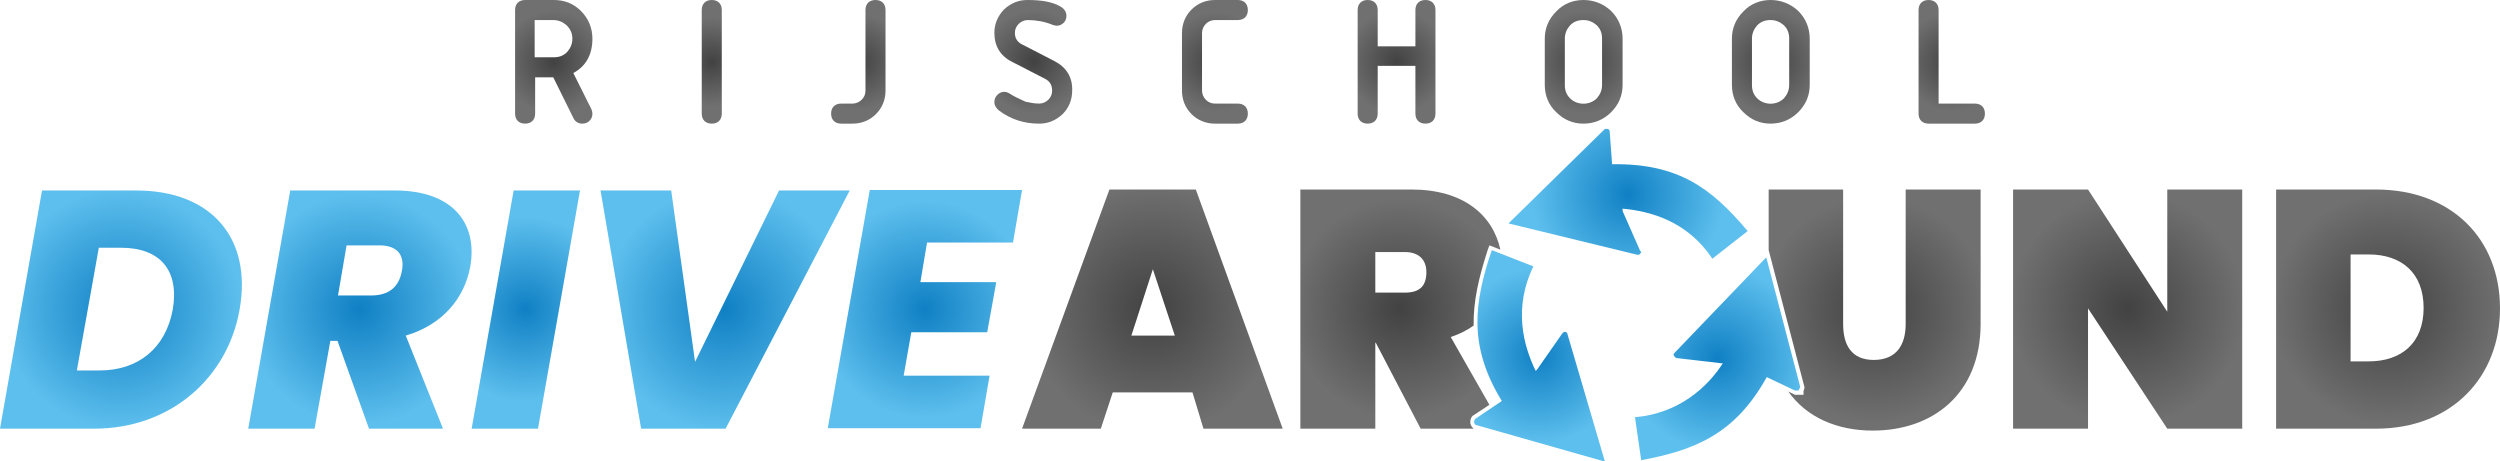
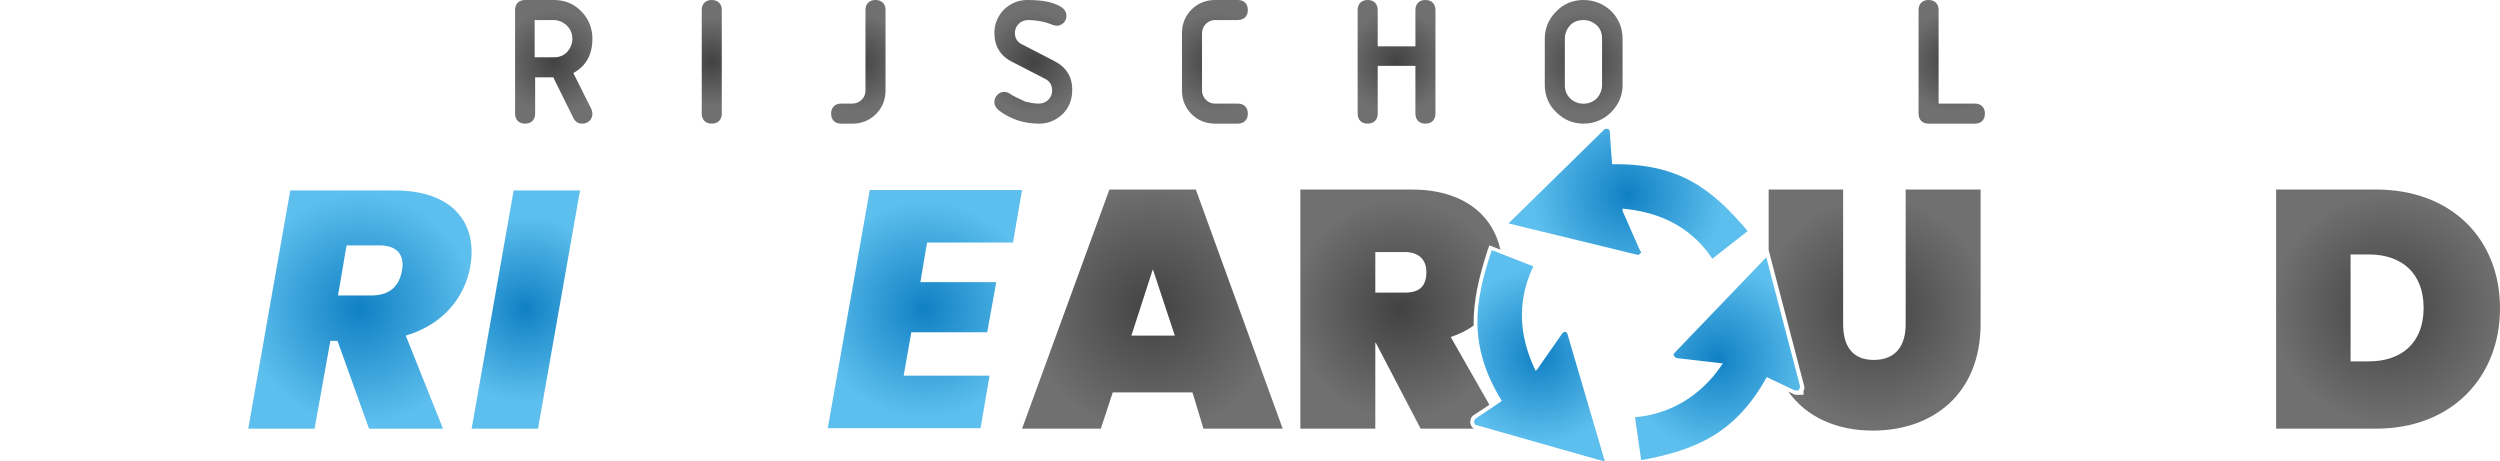
<svg xmlns="http://www.w3.org/2000/svg" version="1.1" id="Layer_1" x="0px" y="0px" viewBox="0 0 523.7 96.6" style="enable-background:new 0 0 523.7 96.6;" xml:space="preserve">
  <style type="text/css">
	.st0{fill:url(#SVGID_1_);}
	.st1{fill:url(#SVGID_2_);}
	.st2{fill:url(#SVGID_3_);}
	.st3{fill:url(#SVGID_4_);}
	.st4{fill:url(#SVGID_5_);}
	.st5{fill:url(#SVGID_6_);}
	.st6{fill:url(#SVGID_7_);}
	.st7{fill:url(#SVGID_8_);}
	.st8{fill:url(#SVGID_9_);}
	.st9{fill:url(#SVGID_10_);}
	.st10{fill:url(#SVGID_11_);}
	.st11{fill:url(#SVGID_12_);}
	.st12{fill:url(#SVGID_13_);}
	.st13{fill:url(#SVGID_14_);}
	.st14{fill:url(#SVGID_15_);}
	.st15{fill:url(#SVGID_16_);}
	.st16{fill:url(#SVGID_17_);}
	.st17{fill:url(#SVGID_18_);}
	.st18{fill:url(#SVGID_19_);}
	.st19{fill:url(#SVGID_20_);}
	.st20{fill:url(#SVGID_21_);}
	.st21{fill:url(#SVGID_22_);}
</style>
  <radialGradient id="SVGID_1_" cx="25.35" cy="64.802" r="25.143" gradientUnits="userSpaceOnUse">
    <stop offset="0" style="stop-color:#1080C4" />
    <stop offset="1" style="stop-color:#5DBFED" />
  </radialGradient>
-   <path class="st0" d="M50.2,64.8c-2.5,14.4-14.5,25-30.5,25H0l8.8-49.9h19.7C44.5,39.9,52.8,50.1,50.2,64.8z M20.9,77.6  c8,0,13.8-4.6,15.3-12.8c1.4-8.3-2.8-12.9-10.8-12.9h-4.7l-4.6,25.7H20.9z" />
  <radialGradient id="SVGID_2_" cx="75.382" cy="64.802" r="24.173" gradientUnits="userSpaceOnUse">
    <stop offset="0" style="stop-color:#1080C4" />
    <stop offset="1" style="stop-color:#5DBFED" />
  </radialGradient>
  <path class="st1" d="M82.7,39.9c12.4,0,17.4,7.1,15.8,16C97.3,62.4,92.8,68,85,70.3l7.8,19.5H77.3l-6.6-18.4h-1.5l-3.3,18.4H52  l8.8-49.9H82.7z M79.5,51.4h-6.9l-1.8,10.5h6.9c3.8,0,5.9-1.8,6.5-5.2C84.8,53.5,83.3,51.4,79.5,51.4z" />
  <radialGradient id="SVGID_3_" cx="110.11" cy="64.802" r="19.373" gradientUnits="userSpaceOnUse">
    <stop offset="0" style="stop-color:#1080C4" />
    <stop offset="1" style="stop-color:#5DBFED" />
  </radialGradient>
  <path class="st2" d="M107.6,39.9h13.9l-8.8,49.9H98.8L107.6,39.9z" />
  <radialGradient id="SVGID_4_" cx="151.847" cy="64.802" r="25.507" gradientUnits="userSpaceOnUse">
    <stop offset="0" style="stop-color:#1080C4" />
    <stop offset="1" style="stop-color:#5DBFED" />
  </radialGradient>
-   <path class="st3" d="M125.8,39.9h14.8l5,35.9l17.6-35.9h14.8l-26,49.9h-17.7L125.8,39.9z" />
  <radialGradient id="SVGID_5_" cx="193.761" cy="64.802" r="22.768" gradientUnits="userSpaceOnUse">
    <stop offset="0" style="stop-color:#1080C4" />
    <stop offset="1" style="stop-color:#5DBFED" />
  </radialGradient>
  <path class="st4" d="M212.2,50.8h-18l-1.4,8.3h15.9l-1.9,10.5h-15.9l-1.6,9.1h18l-1.9,11h-32l8.8-49.9h31.9L212.2,50.8z" />
  <g>
    <radialGradient id="SVGID_6_" cx="115.96" cy="12.959" r="10.817" gradientUnits="userSpaceOnUse">
      <stop offset="0" style="stop-color:#424242" />
      <stop offset="1" style="stop-color:#717070" />
    </radialGradient>
    <path class="st5" d="M124.1,8.1c0-2.2-0.8-4.2-2.4-5.8S118.2,0,116,0h-6c-1.3,0-2.1,0.8-2.1,2.1v21.7c0,1.3,0.8,2.1,2.1,2.1   s2.1-0.8,2.1-2.1v-7.6h3.8l4.2,8.5c0.4,0.8,1,1.2,1.9,1.2c0.6,0,1.1-0.2,1.5-0.6c0.4-0.4,0.6-0.9,0.6-1.5c0-0.3-0.1-0.6-0.2-0.9   l-3.8-7.6C122.7,13.9,124.1,11.5,124.1,8.1z M119.9,8.1c0,1.1-0.4,2-1.1,2.8c-0.8,0.8-1.7,1.1-2.8,1.1H112V4.2h3.9   c1.1,0,2,0.4,2.8,1.1C119.5,6.1,119.9,7,119.9,8.1z" />
    <radialGradient id="SVGID_7_" cx="149.1" cy="12.959" r="9.282" gradientUnits="userSpaceOnUse">
      <stop offset="0" style="stop-color:#424242" />
      <stop offset="1" style="stop-color:#717070" />
    </radialGradient>
    <path class="st6" d="M149.1,0c-1.3,0-2.1,0.8-2.1,2.1v21.7c0,1.3,0.8,2.1,2.1,2.1c1.3,0,2.1-0.8,2.1-2.1V2.1   C151.2,0.8,150.4,0,149.1,0z" />
    <radialGradient id="SVGID_8_" cx="179.825" cy="12.959" r="10.015" gradientUnits="userSpaceOnUse">
      <stop offset="0" style="stop-color:#424242" />
      <stop offset="1" style="stop-color:#717070" />
    </radialGradient>
    <path class="st7" d="M183.4,0c-1.3,0-2.1,0.8-2.1,2.1V19c0,0.8-0.3,1.4-0.8,1.9c-0.5,0.5-1.2,0.8-1.9,0.8h-2.4   c-1.3,0-2.1,0.8-2.1,2.1s0.8,2.1,2.1,2.1h2.4c1.9,0,3.6-0.7,4.9-2c1.3-1.3,2-3,2-4.9V2.1C185.5,0.8,184.7,0,183.4,0z" />
    <radialGradient id="SVGID_9_" cx="216.589" cy="12.959" r="10.817" gradientUnits="userSpaceOnUse">
      <stop offset="0" style="stop-color:#424242" />
      <stop offset="1" style="stop-color:#717070" />
    </radialGradient>
    <path class="st8" d="M220.9,12.8l-6.8-3.5c-1-0.5-1.5-1.3-1.5-2.4c0-0.8,0.3-1.4,0.8-1.9c0.5-0.5,1.2-0.8,1.9-0.8   c1.7,0,3.5,0.3,5.2,1c1.1,0.4,1.7,0.1,2.3-0.4c0.4-0.4,0.6-0.9,0.6-1.5c0-0.5-0.2-1.3-1.2-1.9c-1.7-1-3.9-1.4-7-1.4   c-1.9,0-3.5,0.7-4.9,2c-1.3,1.4-2,3-2,4.9c0,2.8,1.3,4.9,3.8,6.1l6.8,3.5c1,0.5,1.5,1.3,1.5,2.5c0,0.8-0.3,1.4-0.8,1.9   c-0.5,0.5-1.2,0.8-1.9,0.8c-1.1,0-2-0.2-2.9-0.4c-1.5-0.7-2.6-1.2-3.3-1.7c-1-0.6-1.9-0.4-2.6,0.3c-0.4,0.4-0.6,0.9-0.6,1.5   c0,0.5,0.2,1.1,0.9,1.7c2.5,1.9,5.3,2.8,8.5,2.8c1.9,0,3.5-0.7,4.9-2c1.3-1.3,2-3,2-4.9C224.7,16.2,223.4,14.1,220.9,12.8z" />
    <radialGradient id="SVGID_10_" cx="254.557" cy="12.959" r="10.389" gradientUnits="userSpaceOnUse">
      <stop offset="0" style="stop-color:#424242" />
      <stop offset="1" style="stop-color:#717070" />
    </radialGradient>
    <path class="st9" d="M252.6,5c0.5-0.5,1.2-0.8,1.9-0.8h4.8c1.3,0,2.1-0.8,2.1-2.1c0-1.3-0.8-2.1-2.1-2.1h-4.8c-1.9,0-3.6,0.7-4.9,2   c-1.3,1.3-2,3-2,4.9V19c0,1.9,0.7,3.6,2,4.9c1.3,1.3,3,2,4.9,2h4.8c1.3,0,2.1-0.8,2.1-2.1s-0.8-2.1-2.1-2.1h-4.8   c-0.8,0-1.4-0.3-1.9-0.8c-0.5-0.5-0.8-1.2-0.8-1.9V6.9C251.8,6.2,252.1,5.5,252.6,5z" />
    <radialGradient id="SVGID_11_" cx="292.528" cy="12.959" r="10.817" gradientUnits="userSpaceOnUse">
      <stop offset="0" style="stop-color:#424242" />
      <stop offset="1" style="stop-color:#717070" />
    </radialGradient>
    <path class="st10" d="M298.6,0c-1.3,0-2.1,0.8-2.1,2.1v7.6h-7.9V2.1c0-1.3-0.8-2.1-2.1-2.1c-1.3,0-2.1,0.8-2.1,2.1v21.7   c0,1.3,0.8,2.1,2.1,2.1c1.3,0,2.1-0.8,2.1-2.1v-10h7.9v10c0,1.3,0.8,2.1,2.1,2.1c1.3,0,2.1-0.8,2.1-2.1V2.1   C300.7,0.8,299.9,0,298.6,0z" />
    <radialGradient id="SVGID_12_" cx="331.706" cy="12.959" r="10.817" gradientUnits="userSpaceOnUse">
      <stop offset="0" style="stop-color:#424242" />
      <stop offset="1" style="stop-color:#717070" />
    </radialGradient>
    <path class="st11" d="M331.7,0c-2.2,0-4.2,0.8-5.7,2.4c-1.6,1.6-2.4,3.5-2.4,5.7v9.7c0,2.2,0.8,4.2,2.4,5.7   c1.6,1.6,3.5,2.4,5.7,2.4c2.2,0,4.2-0.8,5.8-2.4c1.6-1.6,2.4-3.5,2.4-5.7V8.1c0-2.2-0.8-4.2-2.4-5.8C335.9,0.8,333.9,0,331.7,0z    M328.9,20.6c-0.8-0.8-1.1-1.7-1.1-2.8V8.1c0-1.1,0.4-2,1.1-2.8c0.8-0.8,1.7-1.1,2.8-1.1s2,0.4,2.8,1.1c0.8,0.8,1.1,1.7,1.1,2.8   v9.7c0,1.1-0.4,2-1.1,2.8C333,22.1,330.4,22.1,328.9,20.6z" />
    <radialGradient id="SVGID_13_" cx="370.884" cy="12.959" r="10.817" gradientUnits="userSpaceOnUse">
      <stop offset="0" style="stop-color:#424242" />
      <stop offset="1" style="stop-color:#717070" />
    </radialGradient>
-     <path class="st12" d="M370.9,0c-2.2,0-4.2,0.8-5.7,2.4c-1.6,1.6-2.4,3.5-2.4,5.7v9.7c0,2.2,0.8,4.2,2.4,5.7   c1.6,1.6,3.5,2.4,5.7,2.4c2.2,0,4.2-0.8,5.8-2.4c1.6-1.6,2.4-3.5,2.4-5.7V8.1c0-2.2-0.8-4.2-2.4-5.8C375.1,0.8,373.1,0,370.9,0z    M374.8,8.1v9.7c0,1.1-0.4,2-1.1,2.8c-1.5,1.5-4.1,1.5-5.6,0c-0.8-0.8-1.1-1.7-1.1-2.8V8.1c0-1.1,0.4-2,1.1-2.8   c0.8-0.8,1.7-1.1,2.8-1.1c1.1,0,2,0.4,2.8,1.1C374.5,6.1,374.8,7,374.8,8.1z" />
    <radialGradient id="SVGID_14_" cx="408.854" cy="12.959" r="10.389" gradientUnits="userSpaceOnUse">
      <stop offset="0" style="stop-color:#424242" />
      <stop offset="1" style="stop-color:#717070" />
    </radialGradient>
    <path class="st13" d="M413.7,21.7h-7.6V2.1c0-1.3-0.8-2.1-2.1-2.1c-1.3,0-2.1,0.8-2.1,2.1v21.7c0,1.3,0.8,2.1,2.1,2.1h9.7   c1.3,0,2.1-0.8,2.1-2.1S415,21.7,413.7,21.7z" />
  </g>
  <radialGradient id="SVGID_15_" cx="241.499" cy="64.694" r="26.216" gradientUnits="userSpaceOnUse">
    <stop offset="0" style="stop-color:#424242" />
    <stop offset="1" style="stop-color:#717070" />
  </radialGradient>
  <path class="st14" d="M249.8,82.2h-16.7l-2.5,7.6h-16.5l18.3-50.1h18.1l18.2,50.1h-16.6L249.8,82.2z M241.5,56.4l-4.5,13.9h9.1  L241.5,56.4z" />
  <radialGradient id="SVGID_16_" cx="445.683" cy="64.694" r="24.534" gradientUnits="userSpaceOnUse">
    <stop offset="0" style="stop-color:#424242" />
    <stop offset="1" style="stop-color:#717070" />
  </radialGradient>
-   <path class="st15" d="M469.7,39.7v50.1H454l-16.6-25.2v25.2h-15.7V39.7h15.7L454,65.3V39.7H469.7z" />
  <radialGradient id="SVGID_17_" cx="500.225" cy="64.694" r="24.259" gradientUnits="userSpaceOnUse">
    <stop offset="0" style="stop-color:#424242" />
    <stop offset="1" style="stop-color:#717070" />
  </radialGradient>
  <path class="st16" d="M523.7,64.6c0,14.3-10,25.2-26,25.2h-20.9V39.7h20.9C513.6,39.7,523.7,50.1,523.7,64.6z M496.2,75.7  c6.9,0,11.5-3.9,11.5-11.2c0-7.3-4.6-11.2-11.5-11.2h-3.8v22.4H496.2z" />
  <g>
    <radialGradient id="SVGID_18_" cx="392.699" cy="64.942" r="23.784" gradientUnits="userSpaceOnUse">
      <stop offset="0" style="stop-color:#424242" />
      <stop offset="1" style="stop-color:#717070" />
    </radialGradient>
    <path class="st17" d="M399.2,39.7v28.2c0,4.3-1.9,7.5-6.7,7.5c-4.7,0-6.4-3.2-6.4-7.5V39.7h-15.6v12.7l7.5,28.7   c0,0.3-0.1,0.6-0.2,0.8v0.8l-1.8,0l-1.4-0.7c3.8,5.4,10.2,8.2,17.7,8.2c12.5,0,22.6-7.6,22.6-22.4V39.7H399.2z" />
  </g>
  <radialGradient id="SVGID_19_" cx="293.354" cy="64.694" r="23.099" gradientUnits="userSpaceOnUse">
    <stop offset="0" style="stop-color:#424242" />
    <stop offset="1" style="stop-color:#717070" />
  </radialGradient>
  <path class="st18" d="M308.5,89.6c-0.4-0.4-0.5-0.8-0.5-1.1c0-0.3,0-0.9,0.5-1.4l3.5-2.3l-8.1-14.2c1.8-0.6,3.4-1.4,4.8-2.4  c-0.1-5.1,1.1-10.2,3-16l0.3-0.8l2.3,0.9c-1.6-7.3-7.8-12.6-18.6-12.6h-23.3v50.1h15.7v-18h0.1l9.4,18h11.1L308.5,89.6z M294.3,61.3  h-6.2v-8.5h6.2c3,0,4.5,1.7,4.5,4.2C298.8,60,297.3,61.3,294.3,61.3z" />
  <g>
    <radialGradient id="SVGID_20_" cx="341.032" cy="40.655" r="20.177" gradientUnits="userSpaceOnUse">
      <stop offset="0" style="stop-color:#1080C4" />
      <stop offset="1" style="stop-color:#5DBFED" />
    </radialGradient>
    <path class="st19" d="M339.8,43.7c5.8,0.5,13.7,2.6,18.9,10.5l7.4-5.8c-7.6-9-14.5-14.2-28.4-14l-0.5-6.9c0-0.3-0.3-0.5-0.5-0.5   h-0.5l-20.2,19.8l27.1,6.6c0.3,0,0.5-0.3,0.5-0.3c0.3-0.3,0.3-0.3,0-0.5l-3.7-8.4V43.7z" />
  </g>
  <g>
    <radialGradient id="SVGID_21_" cx="322.502" cy="74.513" r="18.394" gradientUnits="userSpaceOnUse">
      <stop offset="0" style="stop-color:#1080C4" />
      <stop offset="1" style="stop-color:#5DBFED" />
    </radialGradient>
    <path class="st20" d="M321.7,77.7l0.3-0.3l5.3-7.6c0.3-0.3,0.5-0.3,0.5-0.3c0.3,0,0.5,0.3,0.5,0.3l7.9,26.9L309.1,89   c-0.3-0.3-0.3-0.5-0.3-0.5c0-0.3,0-0.5,0.3-0.8l5.5-3.7c-7.1-11.6-5.8-20.6-2.1-31.6l8.7,3.4C317,64.5,319.1,72.4,321.7,77.7   L321.7,77.7z" />
  </g>
  <g>
    <radialGradient id="SVGID_22_" cx="359.825" cy="75.172" r="19.376" gradientUnits="userSpaceOnUse">
      <stop offset="0" style="stop-color:#1080C4" />
      <stop offset="1" style="stop-color:#5DBFED" />
    </radialGradient>
    <path class="st21" d="M370.1,79c-6.6,11.9-15,15.3-26.3,17.4l-1.3-9c9.2-0.8,15.2-6.3,18.4-11.3h-0.3l-9.5-1.1l-0.3-0.3   c-0.3-0.3-0.3-0.5,0-0.8l19.2-20l7.1,27.1c0,0.3-0.3,0.5-0.3,0.8c-0.3,0-0.5,0-0.8,0L370.1,79z" />
  </g>
</svg>